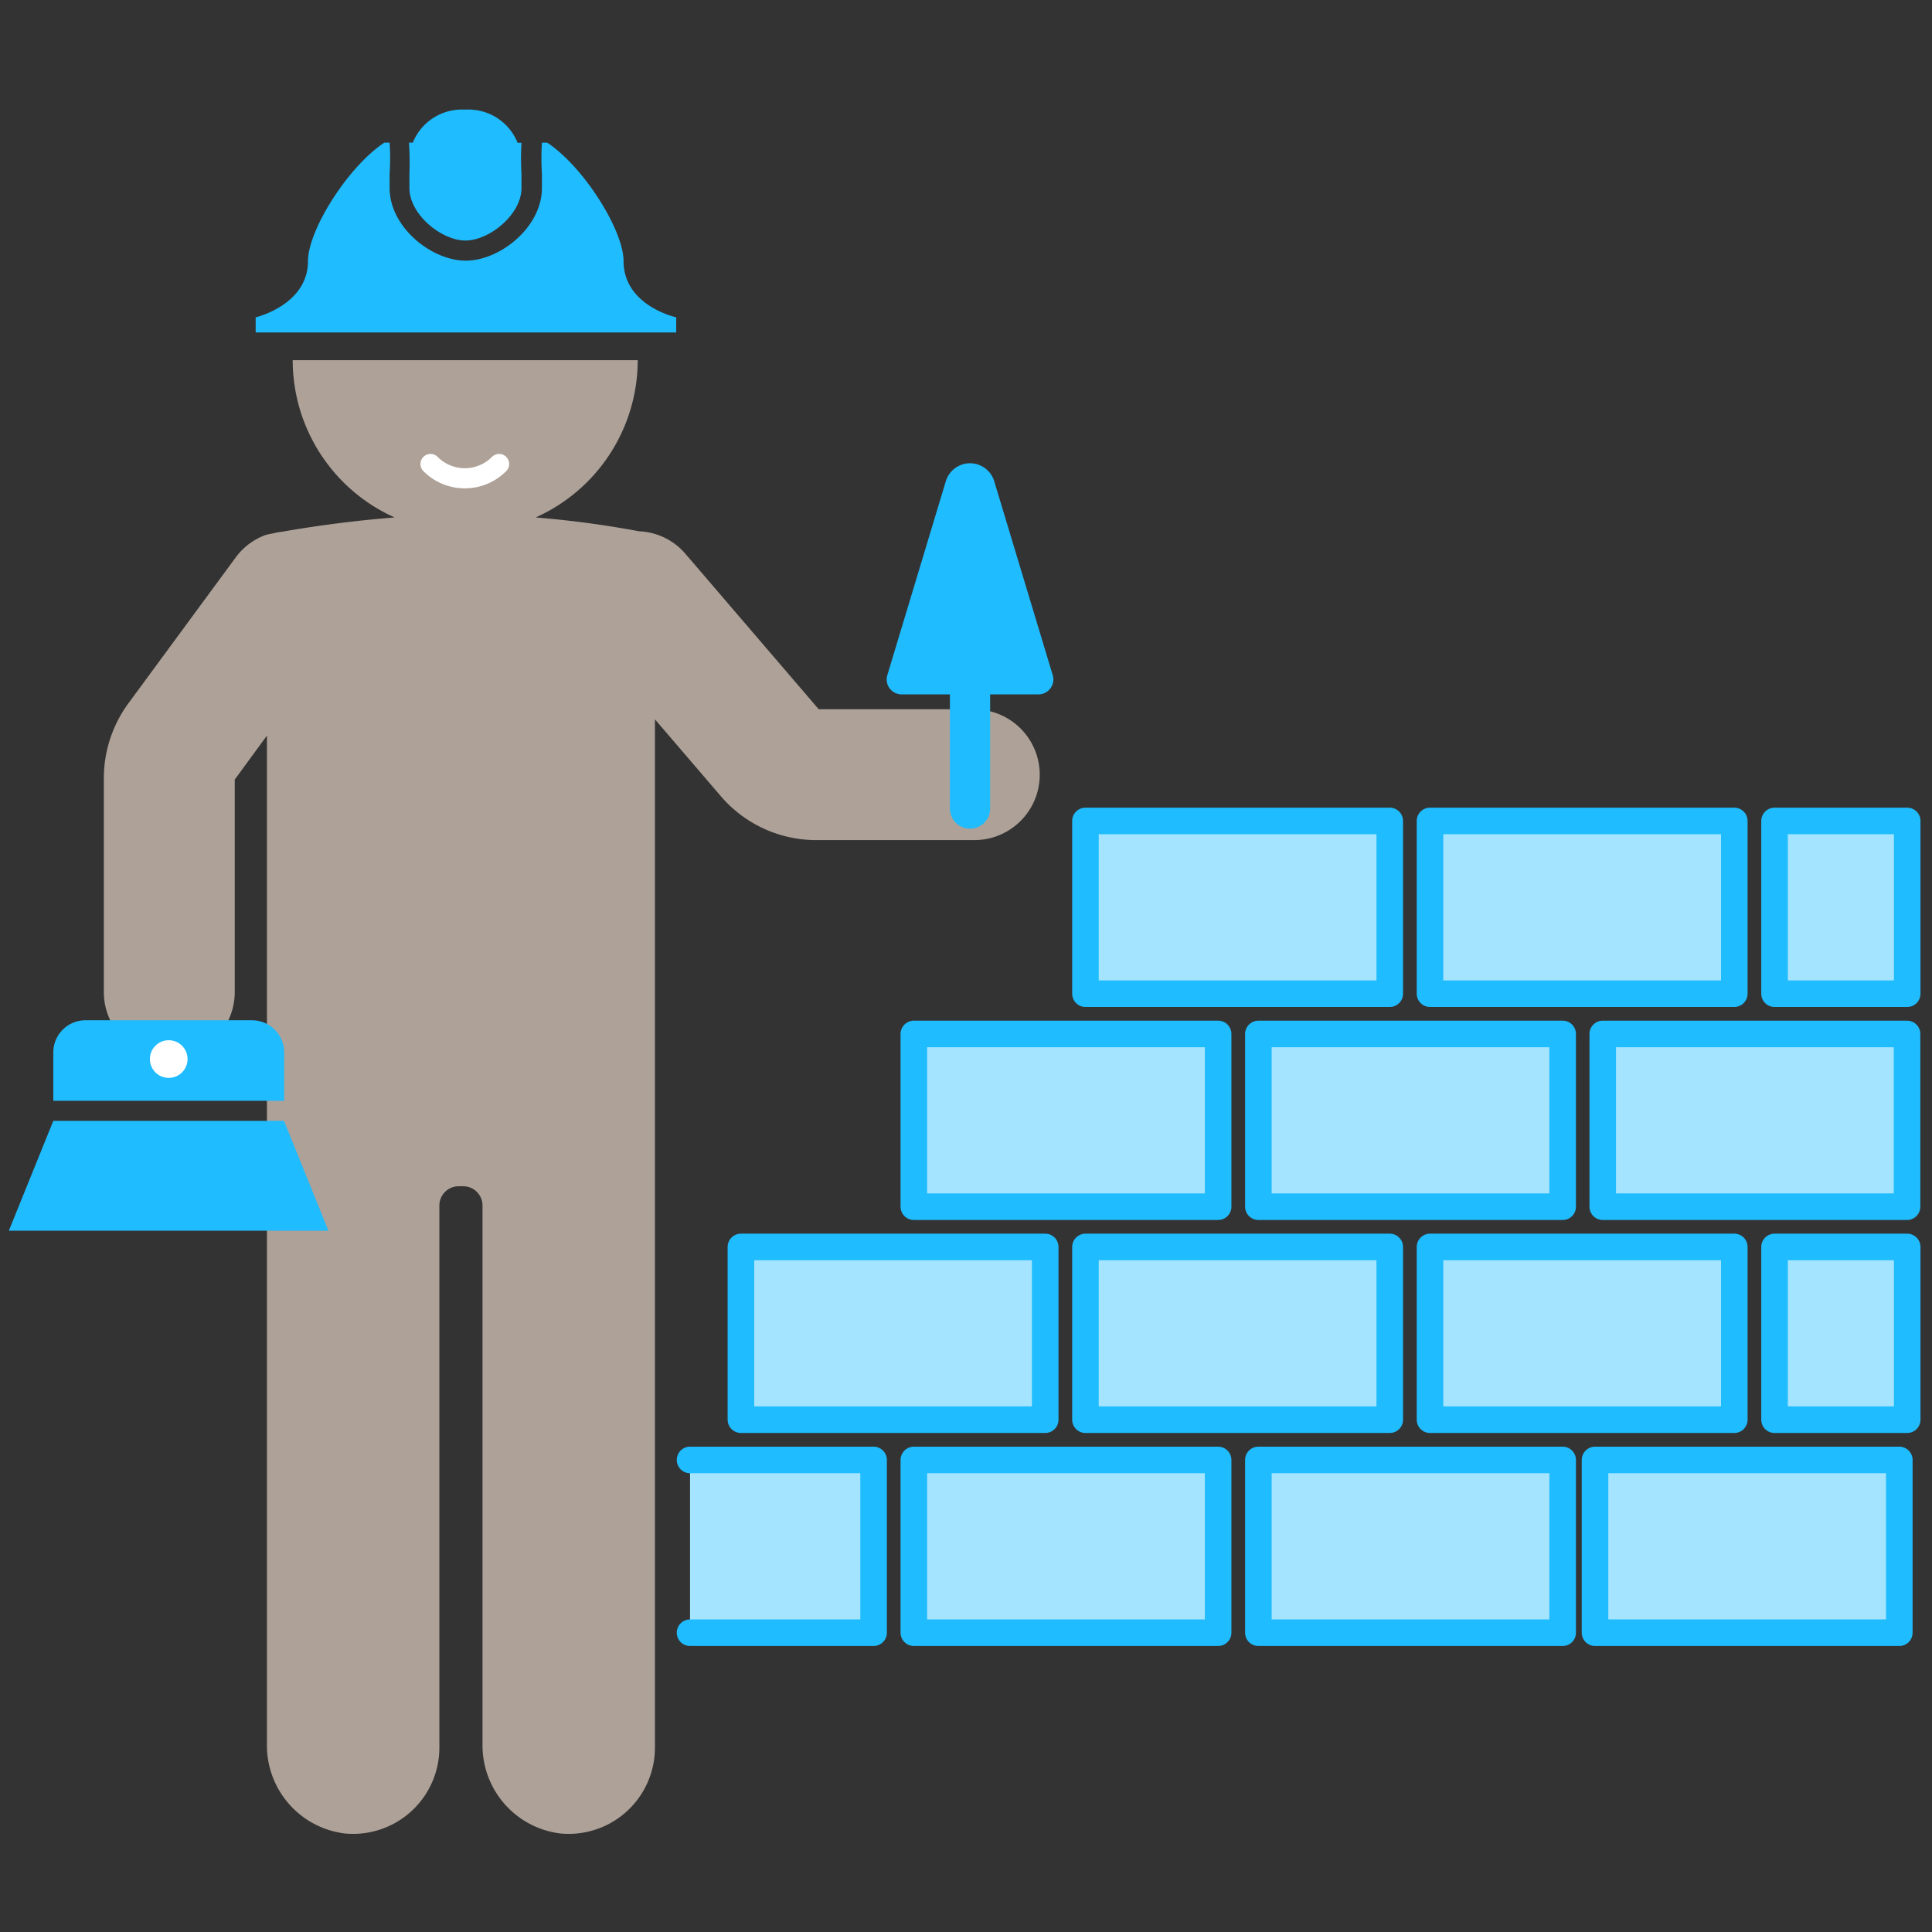
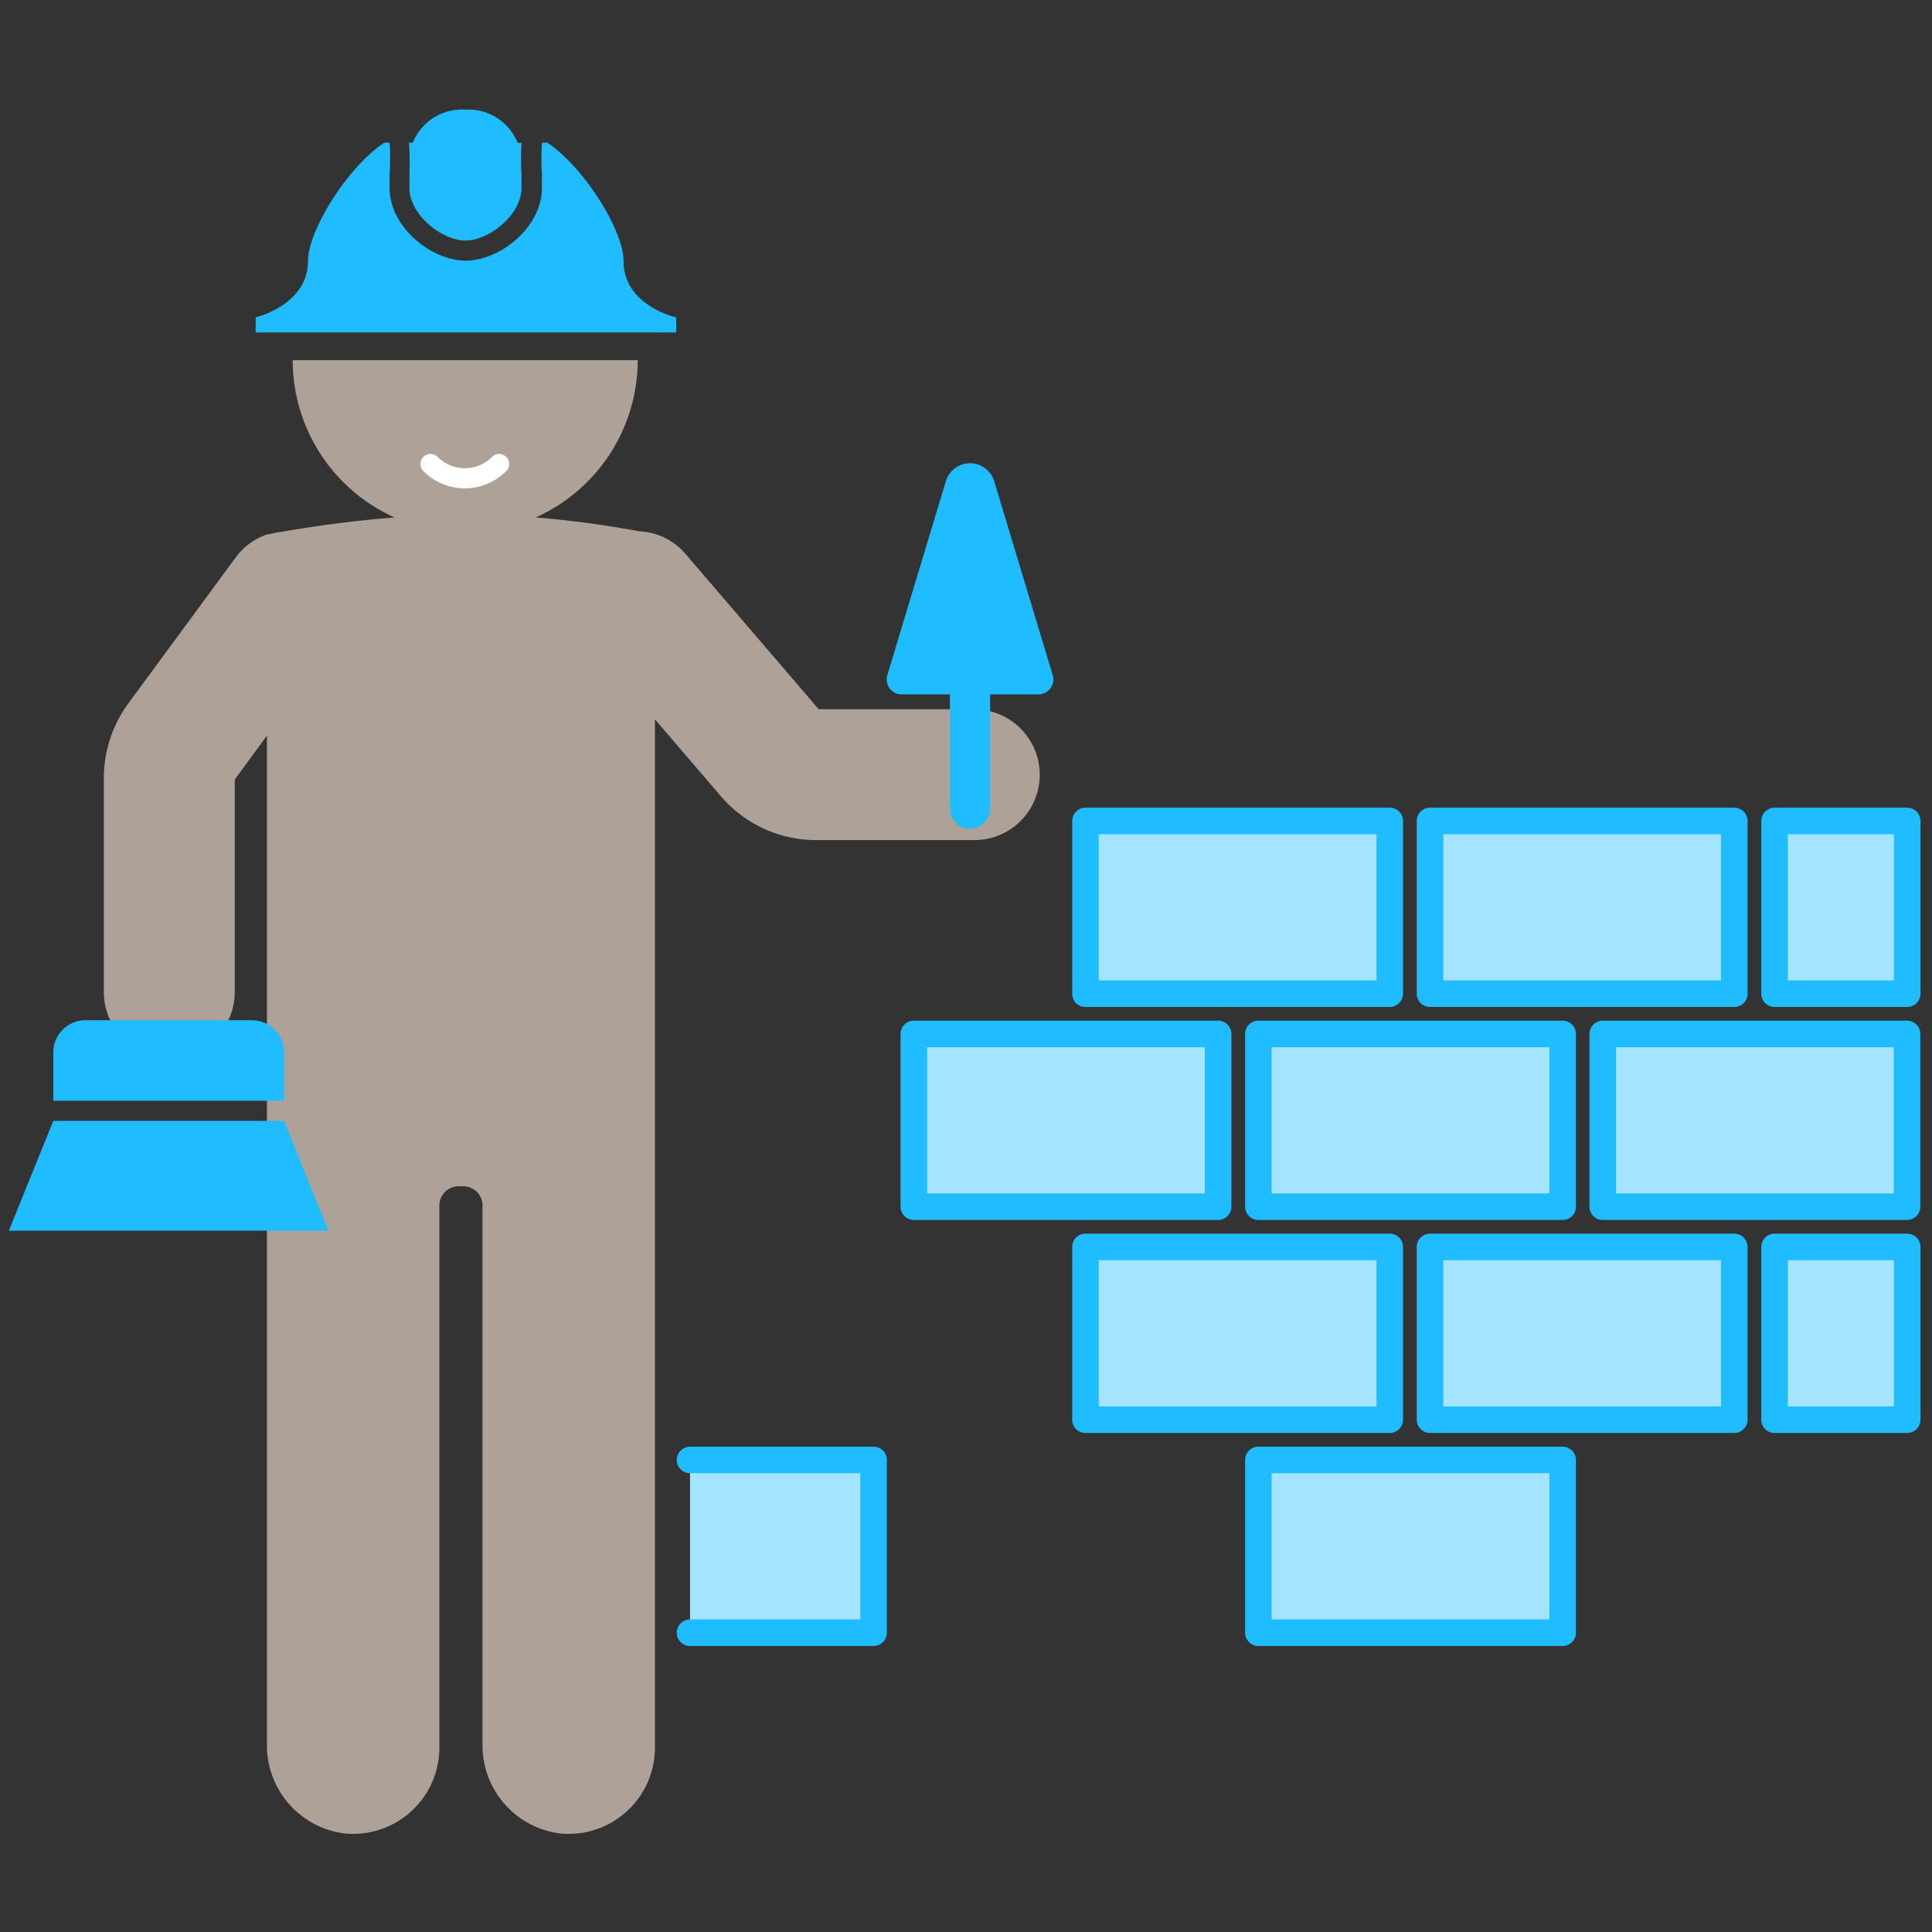
<svg xmlns="http://www.w3.org/2000/svg" id="btp_salaries" width="120" height="120" viewBox="0 0 120 120">
  <rect x="0" y="0" width="120" height="120" fill="#333333" stroke="none" />
  <polyline points="42.86 101.41 54.26 101.41 54.26 90.68 42.86 90.68" style="fill:#a5e4ff;stroke:#1fbcff;stroke-linecap:round;stroke-linejoin:round;stroke-width:1.65px" />
-   <rect x="46.02" y="77.45" width="18.9" height="10.73" style="fill:#a5e4ff;stroke:#1fbcff;stroke-linecap:round;stroke-linejoin:round;stroke-width:1.65px" />
  <rect x="67.42" y="77.45" width="18.9" height="10.73" style="fill:#a5e4ff;stroke:#1fbcff;stroke-linecap:round;stroke-linejoin:round;stroke-width:1.65px" />
  <rect x="88.82" y="77.45" width="18.9" height="10.73" style="fill:#a5e4ff;stroke:#1fbcff;stroke-linecap:round;stroke-linejoin:round;stroke-width:1.65px" />
  <rect x="110.22" y="77.45" width="8.24" height="10.73" style="fill:#a5e4ff;stroke:#1fbcff;stroke-linecap:round;stroke-linejoin:round;stroke-width:1.65px" />
  <rect x="67.42" y="50.99" width="18.9" height="10.73" style="fill:#a5e4ff;stroke:#1fbcff;stroke-linecap:round;stroke-linejoin:round;stroke-width:1.65px" />
  <rect x="88.82" y="50.99" width="18.9" height="10.73" style="fill:#a5e4ff;stroke:#1fbcff;stroke-linecap:round;stroke-linejoin:round;stroke-width:1.65px" />
  <rect x="110.22" y="50.99" width="8.24" height="10.73" style="fill:#a5e4ff;stroke:#1fbcff;stroke-linecap:round;stroke-linejoin:round;stroke-width:1.65px" />
  <rect x="56.76" y="64.22" width="18.9" height="10.73" style="fill:#a5e4ff;stroke:#1fbcff;stroke-linecap:round;stroke-linejoin:round;stroke-width:1.65px" />
  <rect x="78.16" y="64.22" width="18.9" height="10.73" style="fill:#a5e4ff;stroke:#1fbcff;stroke-linecap:round;stroke-linejoin:round;stroke-width:1.65px" />
  <rect x="99.55" y="64.22" width="18.9" height="10.73" style="fill:#a5e4ff;stroke:#1fbcff;stroke-linecap:round;stroke-linejoin:round;stroke-width:1.65px" />
-   <rect x="56.76" y="90.68" width="18.9" height="10.73" style="fill:#a5e4ff;stroke:#1fbcff;stroke-linecap:round;stroke-linejoin:round;stroke-width:1.65px" />
  <rect x="78.16" y="90.68" width="18.9" height="10.73" style="fill:#a5e4ff;stroke:#1fbcff;stroke-linecap:round;stroke-linejoin:round;stroke-width:1.65px" />
-   <rect x="99.07" y="90.68" width="18.9" height="10.73" style="fill:#a5e4ff;stroke:#1fbcff;stroke-linecap:round;stroke-linejoin:round;stroke-width:1.65px" />
  <path d="M60.52,44.05H50.85L42.6,34.43A4,4,0,0,0,39.7,33a62.31,62.31,0,0,0-6.43-.86,10.71,10.71,0,0,0,6.34-9.77H18.18a10.71,10.71,0,0,0,6.33,9.77c-3.05.24-5.65.65-7,.89a4.06,4.06,0,0,0-.6.11l-.36.07v0a4,4,0,0,0-1.9,1.4L8,43.65a7.87,7.87,0,0,0-1.55,4.67v13.3a4.06,4.06,0,0,0,8.13,0V48.42l2-2.73v62.63a5.51,5.51,0,0,0,4.83,5.56,5.36,5.36,0,0,0,5.88-5.33V74.88a1.2,1.2,0,0,1,1.2-1.2h.28a1.2,1.2,0,0,1,1.2,1.2v33.44a5.51,5.51,0,0,0,4.83,5.56,5.36,5.36,0,0,0,5.88-5.33V44.68l4.09,4.77a7.8,7.8,0,0,0,5.93,2.73h9.82a4.06,4.06,0,0,0,0-8.12Z" style="fill:#aea198" />
  <path d="M31,28.82a3,3,0,0,1-4.26,0" style="fill:none;stroke:#fff;stroke-linecap:round;stroke-miterlimit:10;stroke-width:1.25px" />
  <path d="M25.43,10.81c0,.29,0,.58,0,.87,0,1.65,2,3.26,3.48,3.26s3.48-1.61,3.48-3.26c0-.29,0-.58,0-.87a17,17,0,0,1,0-1.94h-.24A3.29,3.29,0,0,0,28.9,6.81h0a3.29,3.29,0,0,0-3.26,2.05h-.24A17,17,0,0,1,25.43,10.81Z" style="fill:#1fbcff" />
  <path d="M38.73,16.21c0-1.88-2.43-5.81-4.74-7.35h-.33a14.65,14.65,0,0,0,0,1.92c0,.3,0,.6,0,.9,0,2.43-2.6,4.51-4.73,4.51s-4.73-2.08-4.73-4.51c0-.3,0-.6,0-.9a14.65,14.65,0,0,0,0-1.92h-.33c-2.31,1.54-4.74,5.47-4.74,7.35,0,2.74-3.25,3.5-3.25,3.5v.94H42v-.94S38.73,19,38.73,16.21Z" style="fill:#1fbcff" />
  <path d="M65.37,41.88l-3.62-12a1.57,1.57,0,0,0-3,0l-3.62,12A.93.93,0,0,0,56,43.13h3v7.09a1.25,1.25,0,0,0,2.5,0V43.13h3A.93.93,0,0,0,65.37,41.88Z" style="fill:#1fbcff" />
  <path d="M5.3,63.37H15.65a2,2,0,0,1,2,2v3a0,0,0,0,1,0,0H3.31a0,0,0,0,1,0,0v-3A2,2,0,0,1,5.3,63.37Z" style="fill:#1fbcff" />
  <polygon points="20.4 76.44 17.64 69.62 3.31 69.62 0.55 76.44 20.4 76.44" style="fill:#1fbcff" />
-   <circle cx="10.48" cy="65.78" r="1.17" style="fill:#fff" />
</svg>